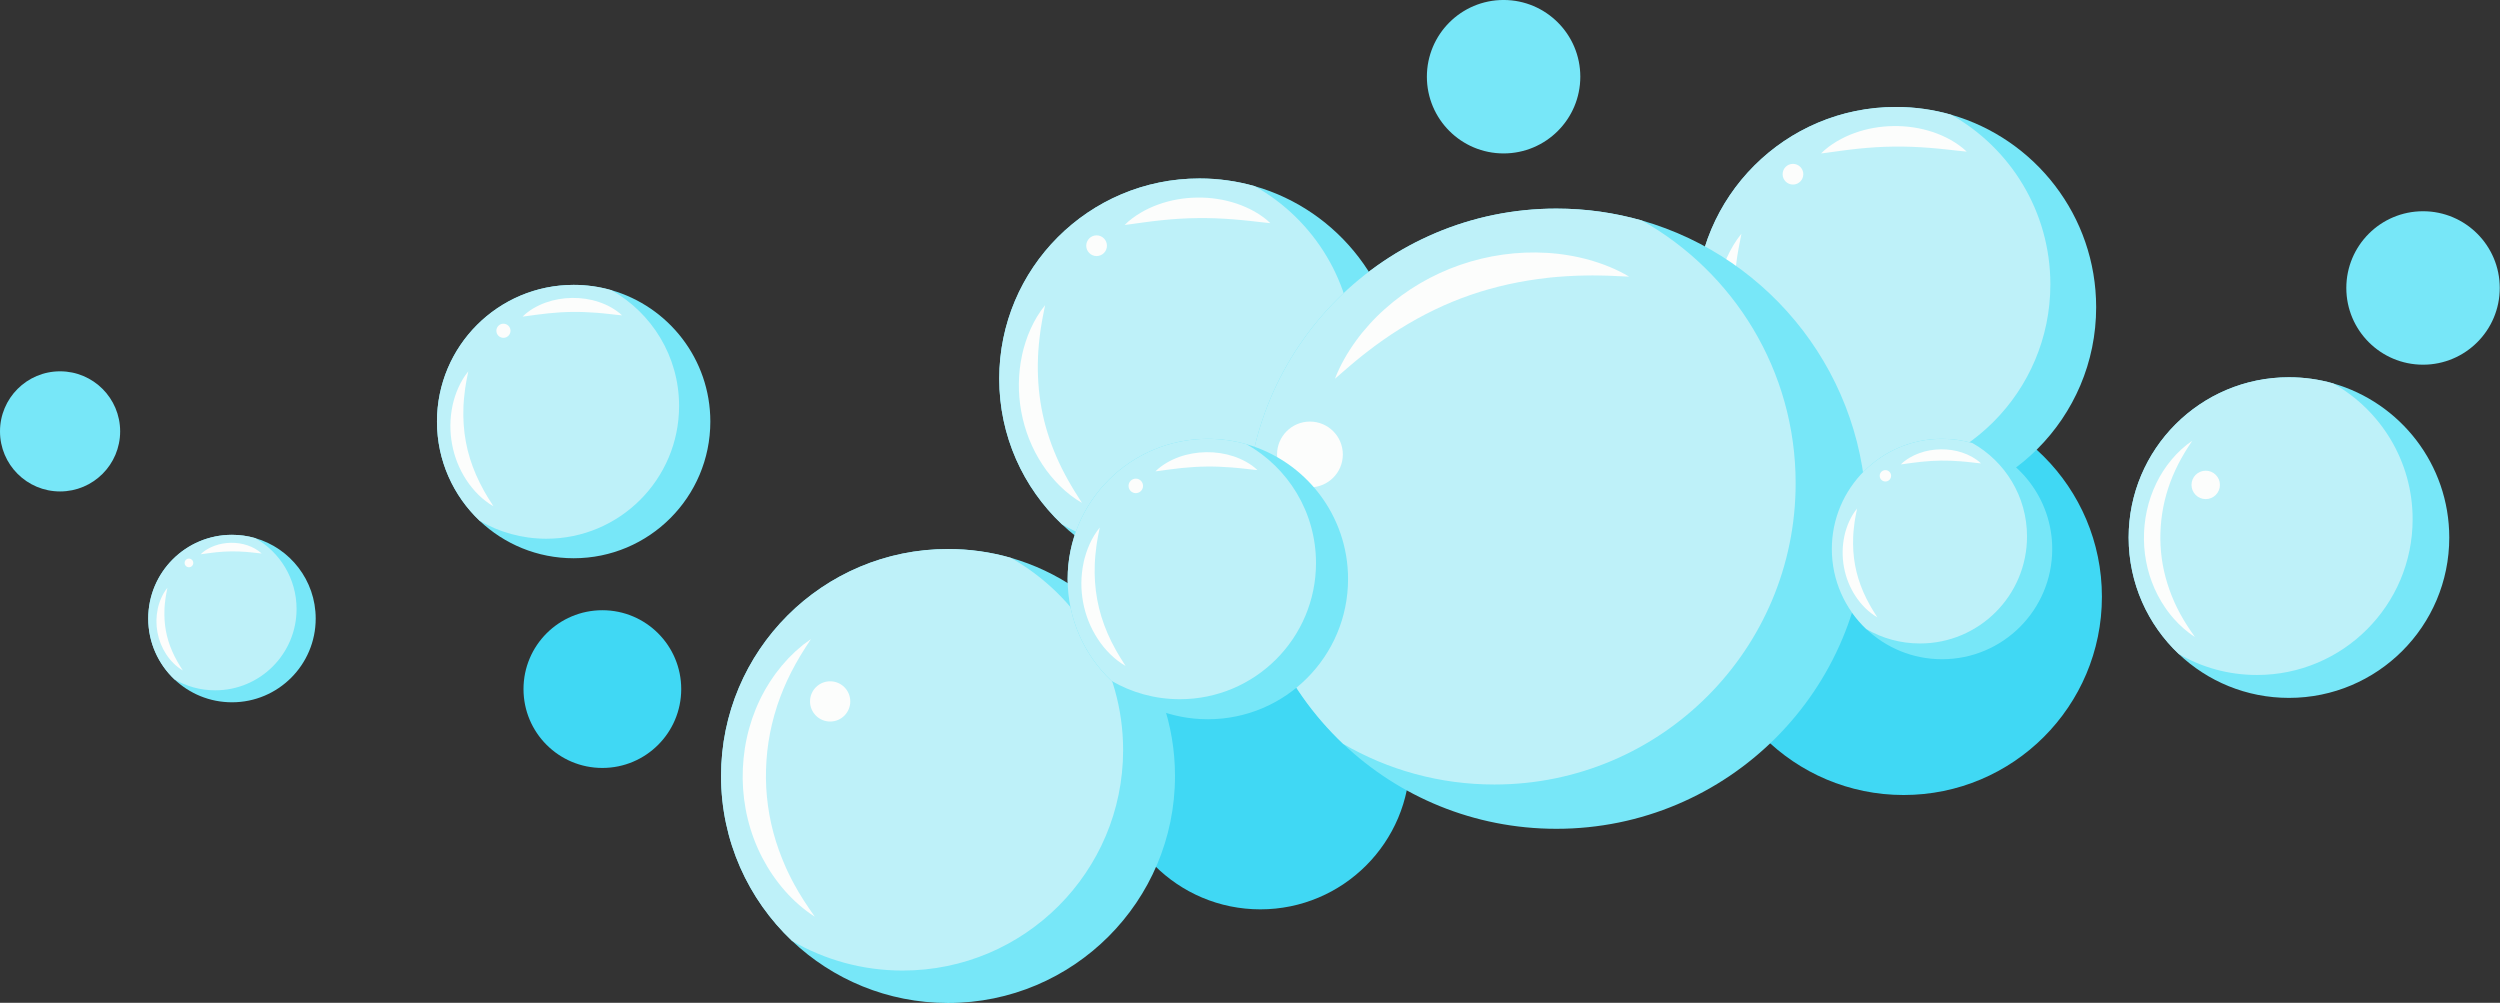
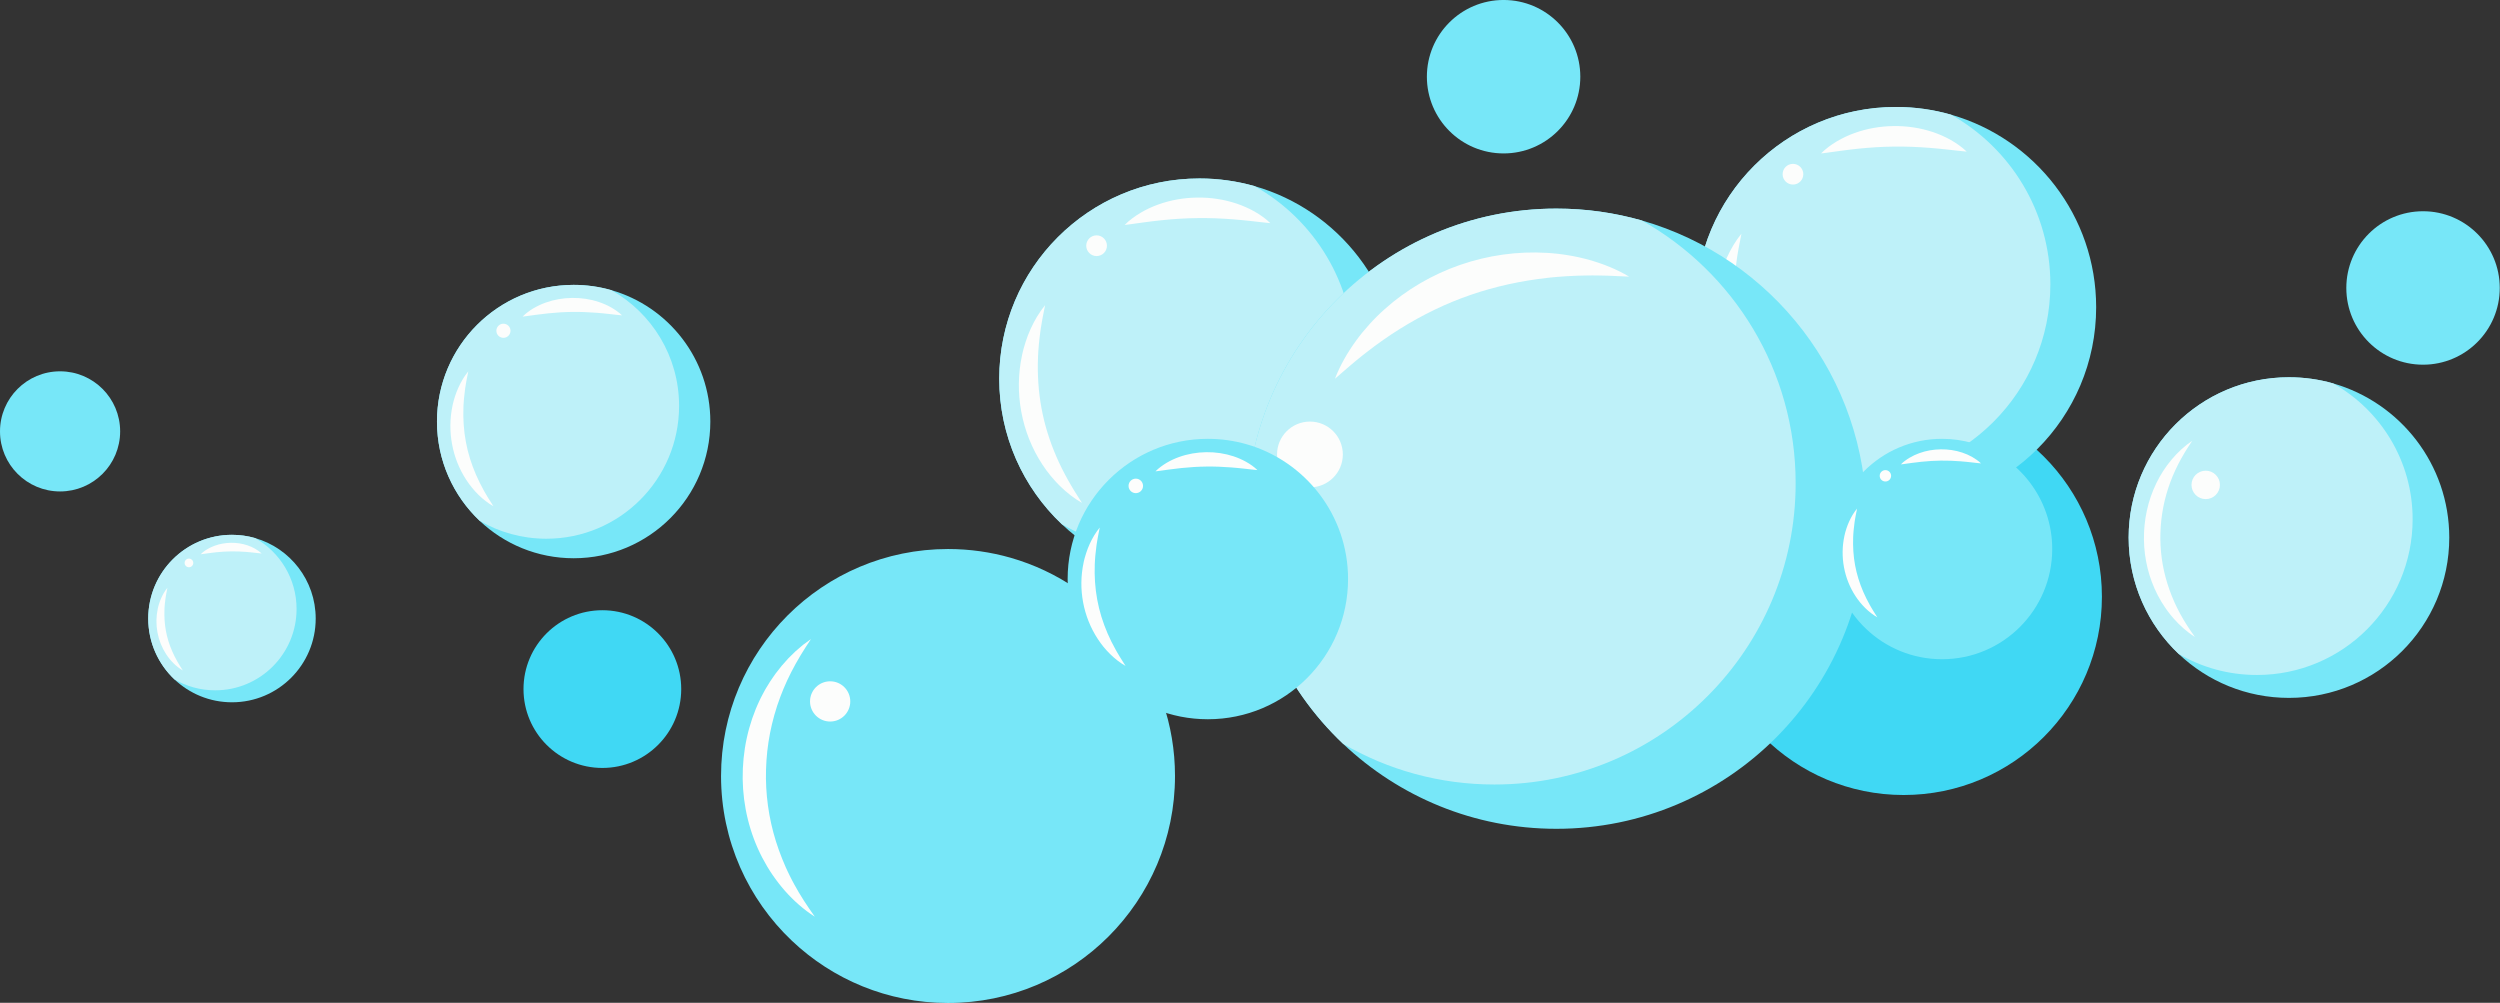
<svg xmlns="http://www.w3.org/2000/svg" height="198.2" preserveAspectRatio="xMidYMid meet" version="1.0" viewBox="0.0 -0.0 494.1 198.2" width="494.1" zoomAndPan="magnify">
  <rect x="0.0" y="-0.0" width="494.1" height="198.2" fill="#333333" stroke="none" />
  <defs>
    <clipPath id="a">
      <path d="M 463 41 L 494.051 41 L 494.051 73 L 463 73 Z M 463 41" />
    </clipPath>
    <clipPath id="b">
      <path d="M 142 108 L 233 108 L 233 198.23 L 142 198.23 Z M 142 108" />
    </clipPath>
  </defs>
  <g>
    <g clip-path="url(#a)" id="change1_12">
      <path d="M 478.891 41.75 C 487.262 41.75 494.051 48.539 494.051 56.914 C 494.051 65.289 487.262 72.078 478.891 72.078 C 470.516 72.078 463.727 65.289 463.727 56.914 C 463.727 48.539 470.516 41.75 478.891 41.75" fill="#77e7f8" />
    </g>
    <g id="change1_2">
      <path d="M 297.172 -0.004 C 305.543 -0.004 312.332 6.785 312.332 15.16 C 312.332 23.535 305.543 30.324 297.172 30.324 C 288.797 30.324 282.008 23.535 282.008 15.16 C 282.008 6.785 288.797 -0.004 297.172 -0.004" fill="#77e7f8" />
    </g>
    <g id="change1_3">
      <path d="M 11.871 73.387 C 18.43 73.387 23.746 78.699 23.746 85.258 C 23.746 91.816 18.43 97.129 11.871 97.129 C 5.316 97.129 0 91.816 0 85.258 C 0 78.699 5.316 73.387 11.871 73.387" fill="#77e7f8" />
    </g>
    <g id="change2_1">
      <path d="M 376.234 78.75 C 397.879 78.75 415.422 96.297 415.422 117.938 C 415.422 139.582 397.879 157.125 376.234 157.125 C 354.594 157.125 337.047 139.582 337.047 117.938 C 337.047 96.297 354.594 78.75 376.234 78.75" fill="#40d8f4" />
    </g>
    <g id="change2_2">
-       <path d="M 249.094 120.605 C 265.418 120.605 278.652 133.84 278.652 150.164 C 278.652 166.488 265.418 179.723 249.094 179.723 C 232.77 179.723 219.535 166.488 219.535 150.164 C 219.535 133.84 232.77 120.605 249.094 120.605" fill="#40d8f4" />
-     </g>
+       </g>
    <g id="change2_3">
      <path d="M 119.051 120.605 C 127.66 120.605 134.637 127.582 134.637 136.191 C 134.637 144.801 127.66 151.777 119.051 151.777 C 110.441 151.777 103.465 144.801 103.465 136.191 C 103.465 127.582 110.441 120.605 119.051 120.605" fill="#40d8f4" />
    </g>
    <g id="change1_4">
      <path d="M 374.699 21.141 C 378.484 21.141 382.141 21.672 385.605 22.664 C 402.164 27.398 414.285 42.645 414.285 60.727 C 414.285 82.586 396.562 100.309 374.699 100.309 C 364.156 100.309 354.574 96.188 347.48 89.465 C 339.867 82.25 335.117 72.043 335.117 60.727 C 335.117 38.863 352.84 21.141 374.699 21.141" fill="#77e7f8" />
    </g>
    <g id="change3_1">
      <path d="M 374.699 21.141 C 378.484 21.141 382.141 21.672 385.605 22.664 C 397.32 29.254 405.234 41.805 405.234 56.203 C 405.234 77.438 388.02 94.656 366.785 94.656 C 359.746 94.656 353.156 92.766 347.48 89.465 C 339.867 82.25 335.117 72.043 335.117 60.727 C 335.117 38.863 352.84 21.141 374.699 21.141" fill="#bef1f9" />
    </g>
    <g id="change4_1">
      <path d="M 359.914 30.324 C 360.145 30.09 360.387 29.871 360.633 29.652 C 360.879 29.445 361.133 29.238 361.391 29.039 C 361.648 28.844 361.918 28.66 362.184 28.473 C 362.453 28.293 362.73 28.121 363.008 27.953 C 364.125 27.289 365.312 26.73 366.539 26.289 C 368.996 25.398 371.621 24.949 374.246 24.914 C 376.867 24.879 379.5 25.266 381.98 26.09 C 383.219 26.504 384.422 27.027 385.555 27.668 C 386.121 27.988 386.668 28.336 387.195 28.719 C 387.723 29.098 388.23 29.508 388.699 29.969 C 388.043 29.918 387.41 29.844 386.785 29.77 L 384.93 29.562 C 384.32 29.492 383.719 29.434 383.117 29.375 C 382.516 29.32 381.922 29.266 381.328 29.219 C 378.953 29.035 376.629 28.941 374.293 28.973 C 371.961 28.996 369.637 29.145 367.27 29.387 C 366.086 29.512 364.891 29.656 363.676 29.824 L 361.828 30.078 C 361.516 30.125 361.199 30.168 360.883 30.207 C 360.566 30.25 360.246 30.297 359.914 30.324" fill="#fcfdfc" />
    </g>
    <g id="change4_2">
      <path d="M 351.469 85.258 C 349.883 84.355 348.441 83.211 347.125 81.926 C 346.465 81.285 345.848 80.598 345.262 79.883 C 344.965 79.527 344.688 79.156 344.41 78.785 C 344.141 78.406 343.867 78.031 343.617 77.637 C 341.578 74.527 340.164 70.973 339.48 67.277 C 338.797 63.586 338.84 59.77 339.613 56.133 L 339.684 55.789 L 339.766 55.449 L 339.934 54.777 C 340.062 54.328 340.184 53.883 340.332 53.445 C 340.613 52.562 340.953 51.699 341.328 50.863 C 342.09 49.188 343.023 47.598 344.18 46.188 C 344.012 47.086 343.824 47.961 343.664 48.832 C 343.621 49.047 343.59 49.27 343.547 49.484 C 343.508 49.699 343.469 49.914 343.438 50.133 C 343.406 50.352 343.367 50.562 343.332 50.777 L 343.242 51.426 C 343.125 52.285 343.02 53.141 342.945 53.992 C 342.902 54.418 342.879 54.844 342.844 55.27 L 342.809 55.906 L 342.793 56.223 L 342.781 56.539 C 342.652 59.922 342.867 63.273 343.469 66.543 C 344.07 69.812 345.066 73.008 346.414 76.117 C 346.746 76.895 347.109 77.664 347.488 78.43 C 347.871 79.195 348.27 79.961 348.699 80.715 C 348.801 80.91 348.91 81.094 349.02 81.285 L 349.348 81.852 C 349.461 82.039 349.57 82.23 349.684 82.418 C 349.805 82.602 349.914 82.793 350.031 82.98 C 350.496 83.734 350.984 84.484 351.469 85.258" fill="#fcfdfc" />
    </g>
    <g id="change4_3">
      <path d="M 354.363 32.387 C 355.492 32.387 356.406 33.301 356.406 34.43 C 356.406 35.562 355.492 36.477 354.363 36.477 C 353.23 36.477 352.316 35.562 352.316 34.43 C 352.316 33.301 353.23 32.387 354.363 32.387" fill="#fcfdfc" />
    </g>
    <g id="change1_5">
      <path d="M 237.07 35.273 C 240.852 35.273 244.512 35.805 247.977 36.793 C 264.535 41.531 276.652 56.777 276.652 74.855 C 276.652 96.719 258.93 114.441 237.07 114.441 C 226.527 114.441 216.945 110.316 209.852 103.598 C 202.234 96.383 197.488 86.176 197.488 74.855 C 197.488 52.992 215.207 35.273 237.07 35.273" fill="#77e7f8" />
    </g>
    <g id="change3_2">
      <path d="M 237.07 35.273 C 240.852 35.273 244.512 35.805 247.977 36.793 C 259.691 43.383 267.605 55.934 267.605 70.332 C 267.605 91.57 250.391 108.785 229.152 108.785 C 222.117 108.785 215.523 106.895 209.852 103.598 C 202.234 96.383 197.488 86.176 197.488 74.855 C 197.488 52.992 215.207 35.273 237.07 35.273" fill="#bef1f9" />
    </g>
    <g id="change4_4">
      <path d="M 222.285 44.457 C 222.516 44.219 222.758 44.004 223 43.781 C 223.25 43.574 223.504 43.367 223.762 43.172 C 224.02 42.973 224.285 42.793 224.555 42.605 C 224.824 42.422 225.102 42.254 225.379 42.082 C 226.496 41.418 227.684 40.863 228.91 40.422 C 231.367 39.531 233.992 39.082 236.613 39.047 C 239.234 39.008 241.871 39.398 244.352 40.223 C 245.59 40.637 246.789 41.156 247.926 41.797 C 248.492 42.117 249.039 42.469 249.566 42.848 C 250.094 43.23 250.602 43.637 251.07 44.102 C 250.41 44.051 249.781 43.973 249.152 43.902 L 247.301 43.691 C 246.691 43.625 246.086 43.562 245.488 43.504 C 244.887 43.449 244.289 43.398 243.695 43.348 C 241.324 43.164 238.996 43.07 236.664 43.105 C 234.332 43.129 232.008 43.273 229.641 43.52 C 228.457 43.641 227.262 43.785 226.043 43.953 L 224.195 44.207 C 223.887 44.258 223.57 44.297 223.254 44.34 C 222.938 44.383 222.617 44.43 222.285 44.457" fill="#fcfdfc" />
    </g>
    <g id="change4_5">
      <path d="M 213.84 99.391 C 212.254 98.488 210.812 97.344 209.496 96.059 C 208.836 95.418 208.219 94.73 207.633 94.016 C 207.336 93.656 207.059 93.285 206.777 92.914 C 206.512 92.535 206.238 92.16 205.988 91.77 C 203.949 88.66 202.535 85.102 201.852 81.41 C 201.164 77.715 201.207 73.902 201.984 70.262 L 202.055 69.922 L 202.137 69.582 L 202.305 68.906 C 202.434 68.461 202.551 68.016 202.703 67.574 C 202.984 66.695 203.32 65.832 203.699 64.992 C 204.461 63.32 205.391 61.73 206.551 60.32 C 206.379 61.219 206.191 62.09 206.031 62.961 C 205.988 63.18 205.961 63.398 205.918 63.613 C 205.879 63.828 205.84 64.047 205.809 64.262 C 205.777 64.48 205.738 64.695 205.703 64.91 L 205.613 65.555 C 205.496 66.414 205.391 67.27 205.316 68.121 C 205.273 68.547 205.246 68.977 205.215 69.398 L 205.18 70.035 L 205.16 70.352 L 205.152 70.672 C 205.02 74.055 205.238 77.402 205.84 80.672 C 206.441 83.945 207.438 87.137 208.781 90.246 C 209.117 91.023 209.477 91.797 209.859 92.562 C 210.242 93.328 210.641 94.09 211.066 94.848 C 211.168 95.039 211.281 95.227 211.391 95.414 L 211.719 95.98 C 211.832 96.168 211.941 96.359 212.055 96.547 C 212.172 96.734 212.285 96.922 212.398 97.113 C 212.867 97.863 213.352 98.613 213.84 99.391" fill="#fcfdfc" />
    </g>
    <g id="change4_6">
      <path d="M 216.73 46.516 C 217.859 46.516 218.777 47.434 218.777 48.562 C 218.777 49.691 217.859 50.609 216.73 50.609 C 215.602 50.609 214.684 49.691 214.684 48.562 C 214.684 47.434 215.602 46.516 216.73 46.516" fill="#fcfdfc" />
    </g>
    <g clip-path="url(#b)" id="change1_1">
      <path d="M 187.367 108.508 C 191.652 108.508 195.801 109.109 199.727 110.23 C 218.492 115.598 232.227 132.879 232.227 153.371 C 232.227 178.145 212.141 198.23 187.367 198.23 C 175.418 198.23 164.559 193.559 156.52 185.941 C 147.891 177.766 142.508 166.195 142.508 153.371 C 142.508 128.594 162.59 108.508 187.367 108.508" fill="#77e7f8" />
    </g>
    <g id="change3_3">
-       <path d="M 187.367 108.508 C 191.652 108.508 195.801 109.109 199.727 110.23 C 213.004 117.699 221.973 131.926 221.973 148.242 C 221.973 172.309 202.465 191.82 178.395 191.82 C 170.422 191.82 162.949 189.68 156.52 185.941 C 147.891 177.766 142.508 166.195 142.508 153.371 C 142.508 128.594 162.59 108.508 187.367 108.508" fill="#bef1f9" />
-     </g>
+       </g>
    <g id="change4_7">
      <path d="M 161.035 181.172 C 159.938 180.48 158.898 179.688 157.91 178.828 C 156.922 177.969 155.992 177.035 155.117 176.047 C 154.898 175.801 154.691 175.543 154.477 175.293 L 153.855 174.516 C 153.652 174.254 153.453 173.988 153.258 173.719 L 152.684 172.906 C 151.93 171.809 151.25 170.656 150.633 169.473 C 149.402 167.098 148.449 164.559 147.805 161.938 C 147.156 159.32 146.82 156.617 146.781 153.922 C 146.758 151.223 147.016 148.516 147.59 145.883 C 148.16 143.246 149.035 140.68 150.199 138.27 L 150.305 138.043 C 150.344 137.969 150.383 137.895 150.422 137.82 L 150.652 137.375 L 151.125 136.488 C 151.199 136.344 151.285 136.199 151.371 136.055 L 151.633 135.629 C 151.805 135.344 151.98 135.059 152.156 134.777 C 152.328 134.496 152.527 134.227 152.715 133.953 C 152.902 133.68 153.09 133.402 153.281 133.137 C 153.684 132.605 154.098 132.09 154.508 131.574 C 154.941 131.074 155.383 130.582 155.824 130.098 C 156.289 129.633 156.754 129.168 157.227 128.719 C 157.719 128.285 158.219 127.863 158.715 127.445 C 159.238 127.051 159.758 126.66 160.289 126.293 C 159.945 126.848 159.586 127.383 159.23 127.91 C 158.891 128.457 158.559 129 158.219 129.531 C 157.906 130.09 157.582 130.625 157.27 131.172 L 156.387 132.824 C 156.117 133.391 155.836 133.941 155.57 134.5 C 155.328 135.07 155.062 135.625 154.828 136.191 C 154.715 136.48 154.605 136.766 154.488 137.051 L 154.316 137.477 C 154.262 137.617 154.203 137.758 154.156 137.906 L 153.852 138.77 L 153.699 139.199 C 153.672 139.27 153.645 139.34 153.621 139.414 L 153.555 139.633 C 152.801 141.945 152.242 144.301 151.879 146.68 C 151.516 149.059 151.363 151.457 151.379 153.859 C 151.41 156.262 151.637 158.656 152.062 161.02 C 152.488 163.387 153.117 165.727 153.938 168.02 C 154.348 169.168 154.809 170.305 155.305 171.43 L 155.691 172.266 C 155.828 172.543 155.965 172.82 156.098 173.102 L 156.516 173.93 C 156.66 174.203 156.812 174.473 156.953 174.75 C 157.547 175.848 158.195 176.926 158.875 177.992 C 159.559 179.059 160.285 180.109 161.035 181.172" fill="#fcfdfc" />
    </g>
    <g id="change4_8">
      <path d="M 164.07 134.652 C 166.27 134.652 168.047 136.434 168.047 138.629 C 168.047 140.824 166.27 142.605 164.07 142.605 C 161.875 142.605 160.094 140.824 160.094 138.629 C 160.094 136.434 161.875 134.652 164.07 134.652" fill="#fcfdfc" />
    </g>
    <g id="change1_6">
      <path d="M 452.391 74.562 C 455.418 74.562 458.348 74.984 461.121 75.777 C 474.371 79.57 484.074 91.773 484.074 106.246 C 484.074 123.742 469.891 137.93 452.391 137.93 C 443.949 137.93 436.281 134.633 430.602 129.25 C 424.508 123.477 420.703 115.305 420.703 106.246 C 420.703 88.746 434.891 74.562 452.391 74.562" fill="#77e7f8" />
    </g>
    <g id="change3_4">
      <path d="M 452.391 74.562 C 455.418 74.562 458.348 74.984 461.121 75.777 C 470.496 81.051 476.832 91.098 476.832 102.625 C 476.832 119.625 463.051 133.402 446.055 133.402 C 440.422 133.402 435.145 131.891 430.602 129.25 C 424.508 123.477 420.703 115.305 420.703 106.246 C 420.703 88.746 434.891 74.562 452.391 74.562" fill="#bef1f9" />
    </g>
    <g id="change4_9">
      <path d="M 433.793 125.883 C 433.016 125.395 432.285 124.832 431.586 124.227 C 430.887 123.621 430.23 122.961 429.613 122.262 C 429.461 122.086 429.312 121.906 429.16 121.73 L 428.719 121.184 C 428.578 120.996 428.438 120.809 428.301 120.621 L 427.895 120.043 C 427.363 119.27 426.883 118.457 426.445 117.617 C 425.578 115.941 424.902 114.148 424.449 112.297 C 423.992 110.449 423.75 108.539 423.727 106.633 C 423.707 104.73 423.891 102.816 424.297 100.957 C 424.699 99.094 425.316 97.285 426.141 95.582 L 426.215 95.422 C 426.238 95.367 426.27 95.316 426.297 95.262 L 426.461 94.949 L 426.793 94.324 C 426.848 94.219 426.906 94.117 426.969 94.016 L 427.152 93.715 C 427.273 93.512 427.398 93.312 427.52 93.113 C 427.645 92.914 427.785 92.727 427.914 92.531 C 428.051 92.336 428.18 92.145 428.316 91.953 C 428.602 91.582 428.891 91.215 429.18 90.852 C 429.488 90.5 429.801 90.152 430.109 89.809 C 430.441 89.48 430.77 89.152 431.102 88.836 C 431.449 88.527 431.801 88.23 432.152 87.934 C 432.523 87.656 432.891 87.383 433.266 87.121 C 433.023 87.516 432.77 87.891 432.516 88.266 C 432.277 88.652 432.043 89.035 431.801 89.41 C 431.582 89.801 431.352 90.184 431.133 90.566 L 430.508 91.734 C 430.32 92.133 430.121 92.523 429.934 92.918 C 429.762 93.32 429.574 93.711 429.406 94.113 C 429.328 94.316 429.25 94.52 429.168 94.719 L 429.047 95.02 C 429.008 95.117 428.969 95.219 428.934 95.324 L 428.719 95.934 L 428.609 96.238 C 428.594 96.285 428.574 96.336 428.555 96.391 L 428.508 96.543 C 427.977 98.18 427.578 99.84 427.328 101.52 C 427.07 103.199 426.961 104.895 426.973 106.594 C 426.996 108.289 427.152 109.98 427.453 111.648 C 427.758 113.32 428.203 114.973 428.781 116.594 C 429.07 117.406 429.395 118.207 429.746 119 L 430.02 119.594 C 430.113 119.789 430.211 119.984 430.305 120.18 L 430.602 120.766 C 430.703 120.961 430.809 121.152 430.91 121.348 C 431.328 122.121 431.785 122.883 432.266 123.637 C 432.75 124.391 433.266 125.133 433.793 125.883" fill="#fcfdfc" />
    </g>
    <g id="change4_10">
      <path d="M 435.938 93.027 C 437.488 93.027 438.746 94.285 438.746 95.836 C 438.746 97.387 437.488 98.645 435.938 98.645 C 434.387 98.645 433.129 97.387 433.129 95.836 C 433.129 94.285 434.387 93.027 435.938 93.027" fill="#fcfdfc" />
    </g>
    <g id="change1_7">
      <path d="M 307.609 41.227 C 313.465 41.227 319.129 42.047 324.496 43.578 C 350.133 50.91 368.898 74.523 368.898 102.516 C 368.898 136.363 341.457 163.805 307.609 163.805 C 291.281 163.805 276.445 157.426 265.461 147.016 C 253.672 135.848 246.316 120.039 246.316 102.516 C 246.316 68.664 273.758 41.227 307.609 41.227" fill="#77e7f8" />
    </g>
    <g id="change3_5">
      <path d="M 307.609 41.227 C 313.465 41.227 319.129 42.047 324.496 43.578 C 342.633 53.781 354.891 73.215 354.891 95.512 C 354.891 128.395 328.23 155.051 295.352 155.051 C 284.457 155.051 274.246 152.125 265.461 147.016 C 253.672 135.848 246.316 120.039 246.316 102.516 C 246.316 68.664 273.758 41.227 307.609 41.227" fill="#bef1f9" />
    </g>
    <g id="change4_11">
      <path d="M 263.84 74.855 C 264.855 72.219 266.273 69.75 267.938 67.438 C 268.766 66.281 269.676 65.176 270.637 64.113 C 271.113 63.574 271.617 63.066 272.121 62.551 C 272.637 62.055 273.152 61.551 273.695 61.078 C 277.984 57.234 283.102 54.246 288.598 52.348 C 294.098 50.449 299.945 49.629 305.695 49.977 L 306.234 50.008 L 306.773 50.055 L 307.848 50.156 C 308.559 50.25 309.27 50.328 309.977 50.457 C 311.391 50.684 312.789 51 314.16 51.387 C 316.902 52.164 319.547 53.223 321.977 54.672 C 320.559 54.617 319.18 54.531 317.809 54.488 C 317.469 54.473 317.125 54.48 316.785 54.465 C 316.445 54.453 316.105 54.441 315.766 54.445 C 315.426 54.449 315.09 54.438 314.75 54.434 L 313.742 54.445 C 312.398 54.465 311.066 54.5 309.742 54.586 C 309.078 54.617 308.422 54.676 307.766 54.727 L 306.781 54.816 L 306.293 54.863 L 305.805 54.922 C 300.594 55.504 295.516 56.609 290.648 58.285 C 285.777 59.961 281.121 62.227 276.672 65.004 C 275.555 65.699 274.461 66.426 273.375 67.188 C 272.289 67.949 271.215 68.738 270.156 69.566 C 269.883 69.766 269.621 69.977 269.359 70.188 L 268.57 70.824 C 268.309 71.039 268.039 71.25 267.781 71.473 C 267.523 71.695 267.258 71.91 266.996 72.129 C 265.949 73.016 264.914 73.934 263.84 74.855" fill="#fcfdfc" />
    </g>
    <g id="change4_12">
      <path d="M 258.898 83.32 C 262.488 83.32 265.398 86.23 265.398 89.82 C 265.398 93.41 262.488 96.32 258.898 96.32 C 255.309 96.32 252.395 93.41 252.395 89.82 C 252.395 86.23 255.309 83.32 258.898 83.32" fill="#fcfdfc" />
    </g>
    <g id="change1_8">
      <path d="M 113.379 56.305 C 115.961 56.305 118.453 56.668 120.82 57.344 C 132.117 60.574 140.391 70.98 140.391 83.32 C 140.391 98.238 128.297 110.332 113.379 110.332 C 106.184 110.332 99.645 107.52 94.801 102.93 C 89.605 98.008 86.363 91.043 86.363 83.32 C 86.363 68.398 98.457 56.305 113.379 56.305" fill="#77e7f8" />
    </g>
    <g id="change3_6">
      <path d="M 113.379 56.305 C 115.961 56.305 118.453 56.668 120.82 57.344 C 128.816 61.84 134.215 70.406 134.215 80.23 C 134.215 94.723 122.469 106.473 107.977 106.473 C 103.176 106.473 98.676 105.184 94.801 102.93 C 89.605 98.008 86.363 91.043 86.363 83.32 C 86.363 68.398 98.457 56.305 113.379 56.305" fill="#bef1f9" />
    </g>
    <g id="change4_13">
      <path d="M 103.289 62.57 C 103.445 62.41 103.609 62.262 103.777 62.113 C 103.945 61.973 104.117 61.828 104.297 61.695 C 104.473 61.562 104.652 61.438 104.836 61.309 C 105.02 61.184 105.211 61.07 105.398 60.953 C 106.16 60.5 106.973 60.121 107.809 59.816 C 109.488 59.211 111.277 58.906 113.066 58.883 C 114.855 58.855 116.652 59.117 118.344 59.684 C 119.191 59.965 120.012 60.32 120.785 60.758 C 121.172 60.977 121.547 61.215 121.906 61.477 C 122.266 61.734 122.613 62.016 122.934 62.328 C 122.484 62.297 122.051 62.242 121.621 62.195 L 120.359 62.051 C 119.941 62.004 119.531 61.965 119.121 61.922 C 118.711 61.887 118.305 61.852 117.898 61.816 C 116.281 61.691 114.691 61.629 113.102 61.648 C 111.508 61.664 109.922 61.766 108.305 61.934 C 107.496 62.016 106.684 62.117 105.852 62.23 L 104.594 62.402 C 104.383 62.438 104.164 62.465 103.949 62.492 C 103.73 62.523 103.516 62.555 103.289 62.57" fill="#fcfdfc" />
    </g>
    <g id="change4_14">
      <path d="M 97.523 100.059 C 96.441 99.445 95.457 98.664 94.559 97.785 C 94.109 97.348 93.688 96.879 93.289 96.391 C 93.086 96.148 92.898 95.895 92.707 95.641 C 92.523 95.383 92.336 95.125 92.164 94.859 C 90.773 92.738 89.809 90.312 89.344 87.789 C 88.875 85.27 88.906 82.664 89.434 80.184 L 89.48 79.949 L 89.539 79.719 L 89.652 79.258 C 89.738 78.953 89.82 78.648 89.922 78.348 C 90.117 77.746 90.348 77.16 90.605 76.586 C 91.125 75.445 91.762 74.359 92.551 73.398 C 92.434 74.012 92.305 74.605 92.195 75.199 C 92.168 75.348 92.148 75.5 92.117 75.645 C 92.094 75.793 92.066 75.941 92.043 76.09 C 92.023 76.238 91.996 76.383 91.973 76.531 L 91.91 76.973 C 91.828 77.559 91.758 78.141 91.707 78.723 C 91.68 79.016 91.66 79.305 91.641 79.594 L 91.613 80.027 L 91.602 80.246 L 91.594 80.461 C 91.508 82.77 91.652 85.059 92.066 87.289 C 92.473 89.52 93.156 91.699 94.074 93.82 C 94.301 94.352 94.547 94.879 94.809 95.402 C 95.07 95.922 95.34 96.445 95.633 96.961 C 95.703 97.09 95.777 97.219 95.852 97.348 L 96.078 97.734 C 96.152 97.863 96.227 97.992 96.305 98.121 C 96.387 98.246 96.465 98.379 96.543 98.508 C 96.859 99.02 97.191 99.531 97.523 100.059" fill="#fcfdfc" />
    </g>
    <g id="change4_15">
      <path d="M 99.496 63.977 C 100.27 63.977 100.895 64.602 100.895 65.375 C 100.895 66.145 100.27 66.77 99.496 66.77 C 98.727 66.77 98.102 66.145 98.102 65.375 C 98.102 64.602 98.727 63.977 99.496 63.977" fill="#fcfdfc" />
    </g>
    <g id="change1_9">
      <path d="M 45.848 105.703 C 47.426 105.703 48.957 105.926 50.406 106.34 C 57.328 108.316 62.395 114.691 62.395 122.25 C 62.395 131.391 54.984 138.801 45.848 138.801 C 41.438 138.801 37.434 137.074 34.469 134.266 C 31.285 131.25 29.297 126.98 29.297 122.25 C 29.297 113.109 36.707 105.703 45.848 105.703" fill="#77e7f8" />
    </g>
    <g id="change3_7">
      <path d="M 45.848 105.703 C 47.426 105.703 48.957 105.926 50.406 106.34 C 55.305 109.094 58.613 114.34 58.613 120.359 C 58.613 129.238 51.414 136.434 42.535 136.434 C 39.594 136.434 36.84 135.645 34.469 134.266 C 31.285 131.25 29.297 126.98 29.297 122.25 C 29.297 113.109 36.707 105.703 45.848 105.703" fill="#bef1f9" />
    </g>
    <g id="change4_16">
      <path d="M 39.664 109.543 C 39.762 109.441 39.863 109.352 39.965 109.258 C 40.07 109.176 40.176 109.086 40.281 109.004 C 40.391 108.922 40.504 108.848 40.613 108.766 C 40.727 108.691 40.844 108.621 40.957 108.551 C 41.426 108.27 41.922 108.039 42.434 107.855 C 43.465 107.48 44.559 107.293 45.656 107.281 C 46.754 107.266 47.852 107.426 48.891 107.77 C 49.406 107.945 49.91 108.164 50.383 108.43 C 50.621 108.562 50.852 108.711 51.07 108.871 C 51.289 109.027 51.504 109.199 51.699 109.395 C 51.426 109.371 51.16 109.34 50.898 109.309 L 50.121 109.223 C 49.867 109.195 49.617 109.168 49.363 109.145 C 49.113 109.121 48.863 109.098 48.617 109.078 C 47.625 109 46.652 108.961 45.676 108.977 C 44.703 108.988 43.73 109.047 42.738 109.148 C 42.246 109.199 41.746 109.262 41.238 109.332 L 40.465 109.438 C 40.336 109.457 40.203 109.477 40.07 109.492 C 39.938 109.512 39.805 109.531 39.664 109.543" fill="#fcfdfc" />
    </g>
    <g id="change4_17">
      <path d="M 36.133 132.508 C 35.469 132.129 34.867 131.652 34.32 131.113 C 34.043 130.848 33.785 130.559 33.539 130.258 C 33.414 130.109 33.301 129.957 33.184 129.801 C 33.07 129.641 32.957 129.484 32.852 129.32 C 32 128.02 31.406 126.535 31.121 124.988 C 30.836 123.445 30.852 121.852 31.176 120.328 L 31.207 120.188 L 31.242 120.047 L 31.312 119.762 C 31.367 119.578 31.414 119.391 31.477 119.207 C 31.598 118.84 31.738 118.477 31.895 118.129 C 32.215 117.426 32.602 116.762 33.086 116.176 C 33.016 116.551 32.938 116.914 32.871 117.277 C 32.852 117.367 32.84 117.461 32.824 117.551 C 32.805 117.641 32.789 117.73 32.777 117.82 C 32.766 117.914 32.746 118.004 32.734 118.094 L 32.695 118.363 C 32.645 118.723 32.602 119.078 32.57 119.438 C 32.555 119.613 32.543 119.793 32.527 119.969 L 32.516 120.234 L 32.508 120.367 L 32.504 120.5 C 32.449 121.914 32.539 123.316 32.789 124.684 C 33.039 126.051 33.457 127.387 34.02 128.684 C 34.16 129.012 34.312 129.332 34.469 129.652 C 34.629 129.973 34.797 130.293 34.977 130.609 C 35.02 130.688 35.066 130.766 35.109 130.844 L 35.246 131.082 C 35.293 131.16 35.34 131.238 35.391 131.32 C 35.438 131.395 35.484 131.477 35.531 131.555 C 35.727 131.871 35.93 132.184 36.133 132.508" fill="#fcfdfc" />
    </g>
    <g id="change4_18">
      <path d="M 37.344 110.402 C 37.816 110.402 38.199 110.785 38.199 111.258 C 38.199 111.73 37.816 112.113 37.344 112.113 C 36.871 112.113 36.488 111.73 36.488 111.258 C 36.488 110.785 36.871 110.402 37.344 110.402" fill="#fcfdfc" />
    </g>
    <g id="change1_10">
      <path d="M 383.824 86.73 C 385.902 86.73 387.914 87.02 389.824 87.566 C 398.934 90.172 405.602 98.562 405.602 108.508 C 405.602 120.535 395.852 130.289 383.824 130.289 C 378.02 130.289 372.746 128.02 368.848 124.32 C 364.656 120.352 362.043 114.734 362.043 108.508 C 362.043 96.48 371.793 86.73 383.824 86.73" fill="#77e7f8" />
    </g>
    <g id="change3_8">
-       <path d="M 383.824 86.73 C 385.902 86.73 387.914 87.02 389.824 87.566 C 396.27 91.191 400.621 98.098 400.621 106.02 C 400.621 117.703 391.152 127.176 379.465 127.176 C 375.594 127.176 371.969 126.137 368.848 124.32 C 364.656 120.352 362.043 114.734 362.043 108.508 C 362.043 96.48 371.793 86.73 383.824 86.73" fill="#bef1f9" />
-     </g>
+       </g>
    <g id="change4_19">
      <path d="M 375.688 91.781 C 375.812 91.652 375.945 91.531 376.078 91.41 C 376.219 91.297 376.355 91.184 376.5 91.074 C 376.641 90.965 376.789 90.867 376.938 90.762 C 377.086 90.664 377.238 90.57 377.391 90.477 C 378.004 90.109 378.656 89.805 379.332 89.562 C 380.684 89.07 382.129 88.824 383.57 88.805 C 385.016 88.785 386.465 88.996 387.828 89.453 C 388.508 89.68 389.172 89.965 389.793 90.32 C 390.105 90.496 390.406 90.688 390.699 90.898 C 390.988 91.105 391.27 91.332 391.527 91.586 C 391.164 91.559 390.816 91.516 390.473 91.477 L 389.453 91.363 C 389.117 91.324 388.785 91.289 388.453 91.258 C 388.121 91.227 387.793 91.199 387.469 91.172 C 386.164 91.07 384.883 91.02 383.598 91.035 C 382.316 91.051 381.035 91.133 379.734 91.266 C 379.082 91.336 378.426 91.414 377.754 91.504 L 376.738 91.645 C 376.57 91.672 376.395 91.695 376.219 91.719 C 376.047 91.742 375.871 91.766 375.688 91.781" fill="#fcfdfc" />
    </g>
    <g id="change4_20">
      <path d="M 371.039 122.008 C 370.164 121.512 369.375 120.883 368.648 120.176 C 368.285 119.82 367.949 119.441 367.625 119.051 C 367.461 118.852 367.309 118.648 367.156 118.445 C 367.008 118.238 366.859 118.031 366.719 117.812 C 365.598 116.102 364.82 114.148 364.445 112.113 C 364.066 110.082 364.09 107.984 364.516 105.98 L 364.555 105.793 L 364.602 105.605 L 364.691 105.234 C 364.766 104.988 364.828 104.742 364.91 104.504 C 365.066 104.016 365.254 103.543 365.461 103.082 C 365.879 102.16 366.391 101.285 367.031 100.512 C 366.938 101.004 366.832 101.484 366.746 101.965 C 366.723 102.082 366.703 102.203 366.684 102.324 C 366.66 102.441 366.637 102.559 366.621 102.68 C 366.605 102.801 366.582 102.918 366.562 103.035 L 366.516 103.391 C 366.449 103.863 366.391 104.336 366.352 104.805 C 366.328 105.039 366.312 105.273 366.293 105.508 L 366.277 105.855 L 366.266 106.031 L 366.258 106.207 C 366.188 108.066 366.309 109.91 366.637 111.707 C 366.969 113.508 367.52 115.266 368.258 116.977 C 368.441 117.406 368.641 117.828 368.852 118.25 C 369.059 118.672 369.281 119.09 369.516 119.508 C 369.57 119.613 369.633 119.715 369.691 119.82 L 369.871 120.133 C 369.934 120.234 369.996 120.34 370.059 120.441 C 370.121 120.547 370.184 120.648 370.246 120.754 C 370.504 121.168 370.773 121.582 371.039 122.008" fill="#fcfdfc" />
    </g>
    <g id="change4_21">
      <path d="M 372.633 92.914 C 373.254 92.914 373.758 93.418 373.758 94.039 C 373.758 94.66 373.254 95.164 372.633 95.164 C 372.008 95.164 371.504 94.66 371.504 94.039 C 371.504 93.418 372.008 92.914 372.633 92.914" fill="#fcfdfc" />
    </g>
    <g id="change1_11">
      <path d="M 238.719 86.73 C 241.367 86.73 243.93 87.102 246.352 87.793 C 257.945 91.109 266.43 101.781 266.43 114.441 C 266.43 129.742 254.023 142.152 238.719 142.152 C 231.336 142.152 224.629 139.266 219.664 134.559 C 214.332 129.508 211.008 122.363 211.008 114.441 C 211.008 99.137 223.414 86.73 238.719 86.73" fill="#77e7f8" />
    </g>
    <g id="change3_9">
-       <path d="M 238.719 86.73 C 241.367 86.73 243.93 87.102 246.352 87.793 C 254.555 92.406 260.094 101.191 260.094 111.273 C 260.094 126.141 248.043 138.191 233.176 138.191 C 228.25 138.191 223.637 136.867 219.664 134.559 C 214.332 129.508 211.008 122.363 211.008 114.441 C 211.008 99.137 223.414 86.73 238.719 86.73" fill="#bef1f9" />
-     </g>
+       </g>
    <g id="change4_22">
      <path d="M 228.367 93.156 C 228.527 92.992 228.699 92.84 228.867 92.688 C 229.043 92.539 229.219 92.395 229.402 92.258 C 229.582 92.121 229.77 91.992 229.957 91.863 C 230.145 91.734 230.34 91.617 230.535 91.496 C 231.316 91.031 232.145 90.641 233.008 90.332 C 234.727 89.711 236.562 89.395 238.398 89.371 C 240.234 89.344 242.078 89.617 243.816 90.191 C 244.684 90.484 245.523 90.848 246.316 91.297 C 246.715 91.52 247.098 91.766 247.469 92.031 C 247.836 92.297 248.191 92.586 248.52 92.91 C 248.059 92.871 247.617 92.82 247.18 92.77 L 245.879 92.621 C 245.453 92.574 245.031 92.531 244.609 92.492 C 244.191 92.453 243.773 92.414 243.359 92.383 C 241.695 92.254 240.066 92.188 238.434 92.211 C 236.801 92.227 235.172 92.332 233.516 92.5 C 232.688 92.59 231.852 92.688 231 92.805 L 229.707 92.984 C 229.488 93.02 229.27 93.047 229.047 93.074 C 228.824 93.105 228.602 93.141 228.367 93.156" fill="#fcfdfc" />
    </g>
    <g id="change4_23">
      <path d="M 222.453 131.613 C 221.344 130.984 220.336 130.184 219.414 129.281 C 218.953 128.832 218.52 128.352 218.109 127.852 C 217.902 127.602 217.707 127.34 217.512 127.082 C 217.324 126.816 217.133 126.555 216.961 126.277 C 215.531 124.102 214.539 121.613 214.062 119.027 C 213.582 116.441 213.613 113.77 214.156 111.223 L 214.203 110.984 L 214.262 110.746 L 214.379 110.273 C 214.473 109.961 214.555 109.648 214.66 109.344 C 214.855 108.727 215.094 108.121 215.355 107.535 C 215.891 106.363 216.543 105.25 217.352 104.262 C 217.234 104.891 217.102 105.504 216.988 106.113 C 216.961 106.266 216.938 106.418 216.91 106.57 C 216.883 106.719 216.855 106.871 216.832 107.023 C 216.812 107.176 216.785 107.324 216.758 107.477 L 216.695 107.93 C 216.613 108.531 216.539 109.129 216.488 109.727 C 216.457 110.023 216.441 110.324 216.418 110.617 L 216.395 111.066 L 216.383 111.285 L 216.371 111.508 C 216.281 113.879 216.434 116.223 216.855 118.512 C 217.273 120.801 217.973 123.039 218.914 125.215 C 219.148 125.758 219.402 126.301 219.668 126.836 C 219.938 127.371 220.215 127.906 220.516 128.434 C 220.586 128.57 220.664 128.699 220.738 128.832 L 220.973 129.227 C 221.051 129.359 221.125 129.492 221.207 129.625 C 221.289 129.754 221.367 129.887 221.449 130.02 C 221.773 130.547 222.113 131.07 222.453 131.613" fill="#fcfdfc" />
    </g>
    <g id="change4_24">
      <path d="M 224.48 94.598 C 225.27 94.598 225.91 95.242 225.91 96.031 C 225.91 96.824 225.27 97.465 224.48 97.465 C 223.688 97.465 223.047 96.824 223.047 96.031 C 223.047 95.242 223.688 94.598 224.48 94.598" fill="#fcfdfc" />
    </g>
  </g>
</svg>